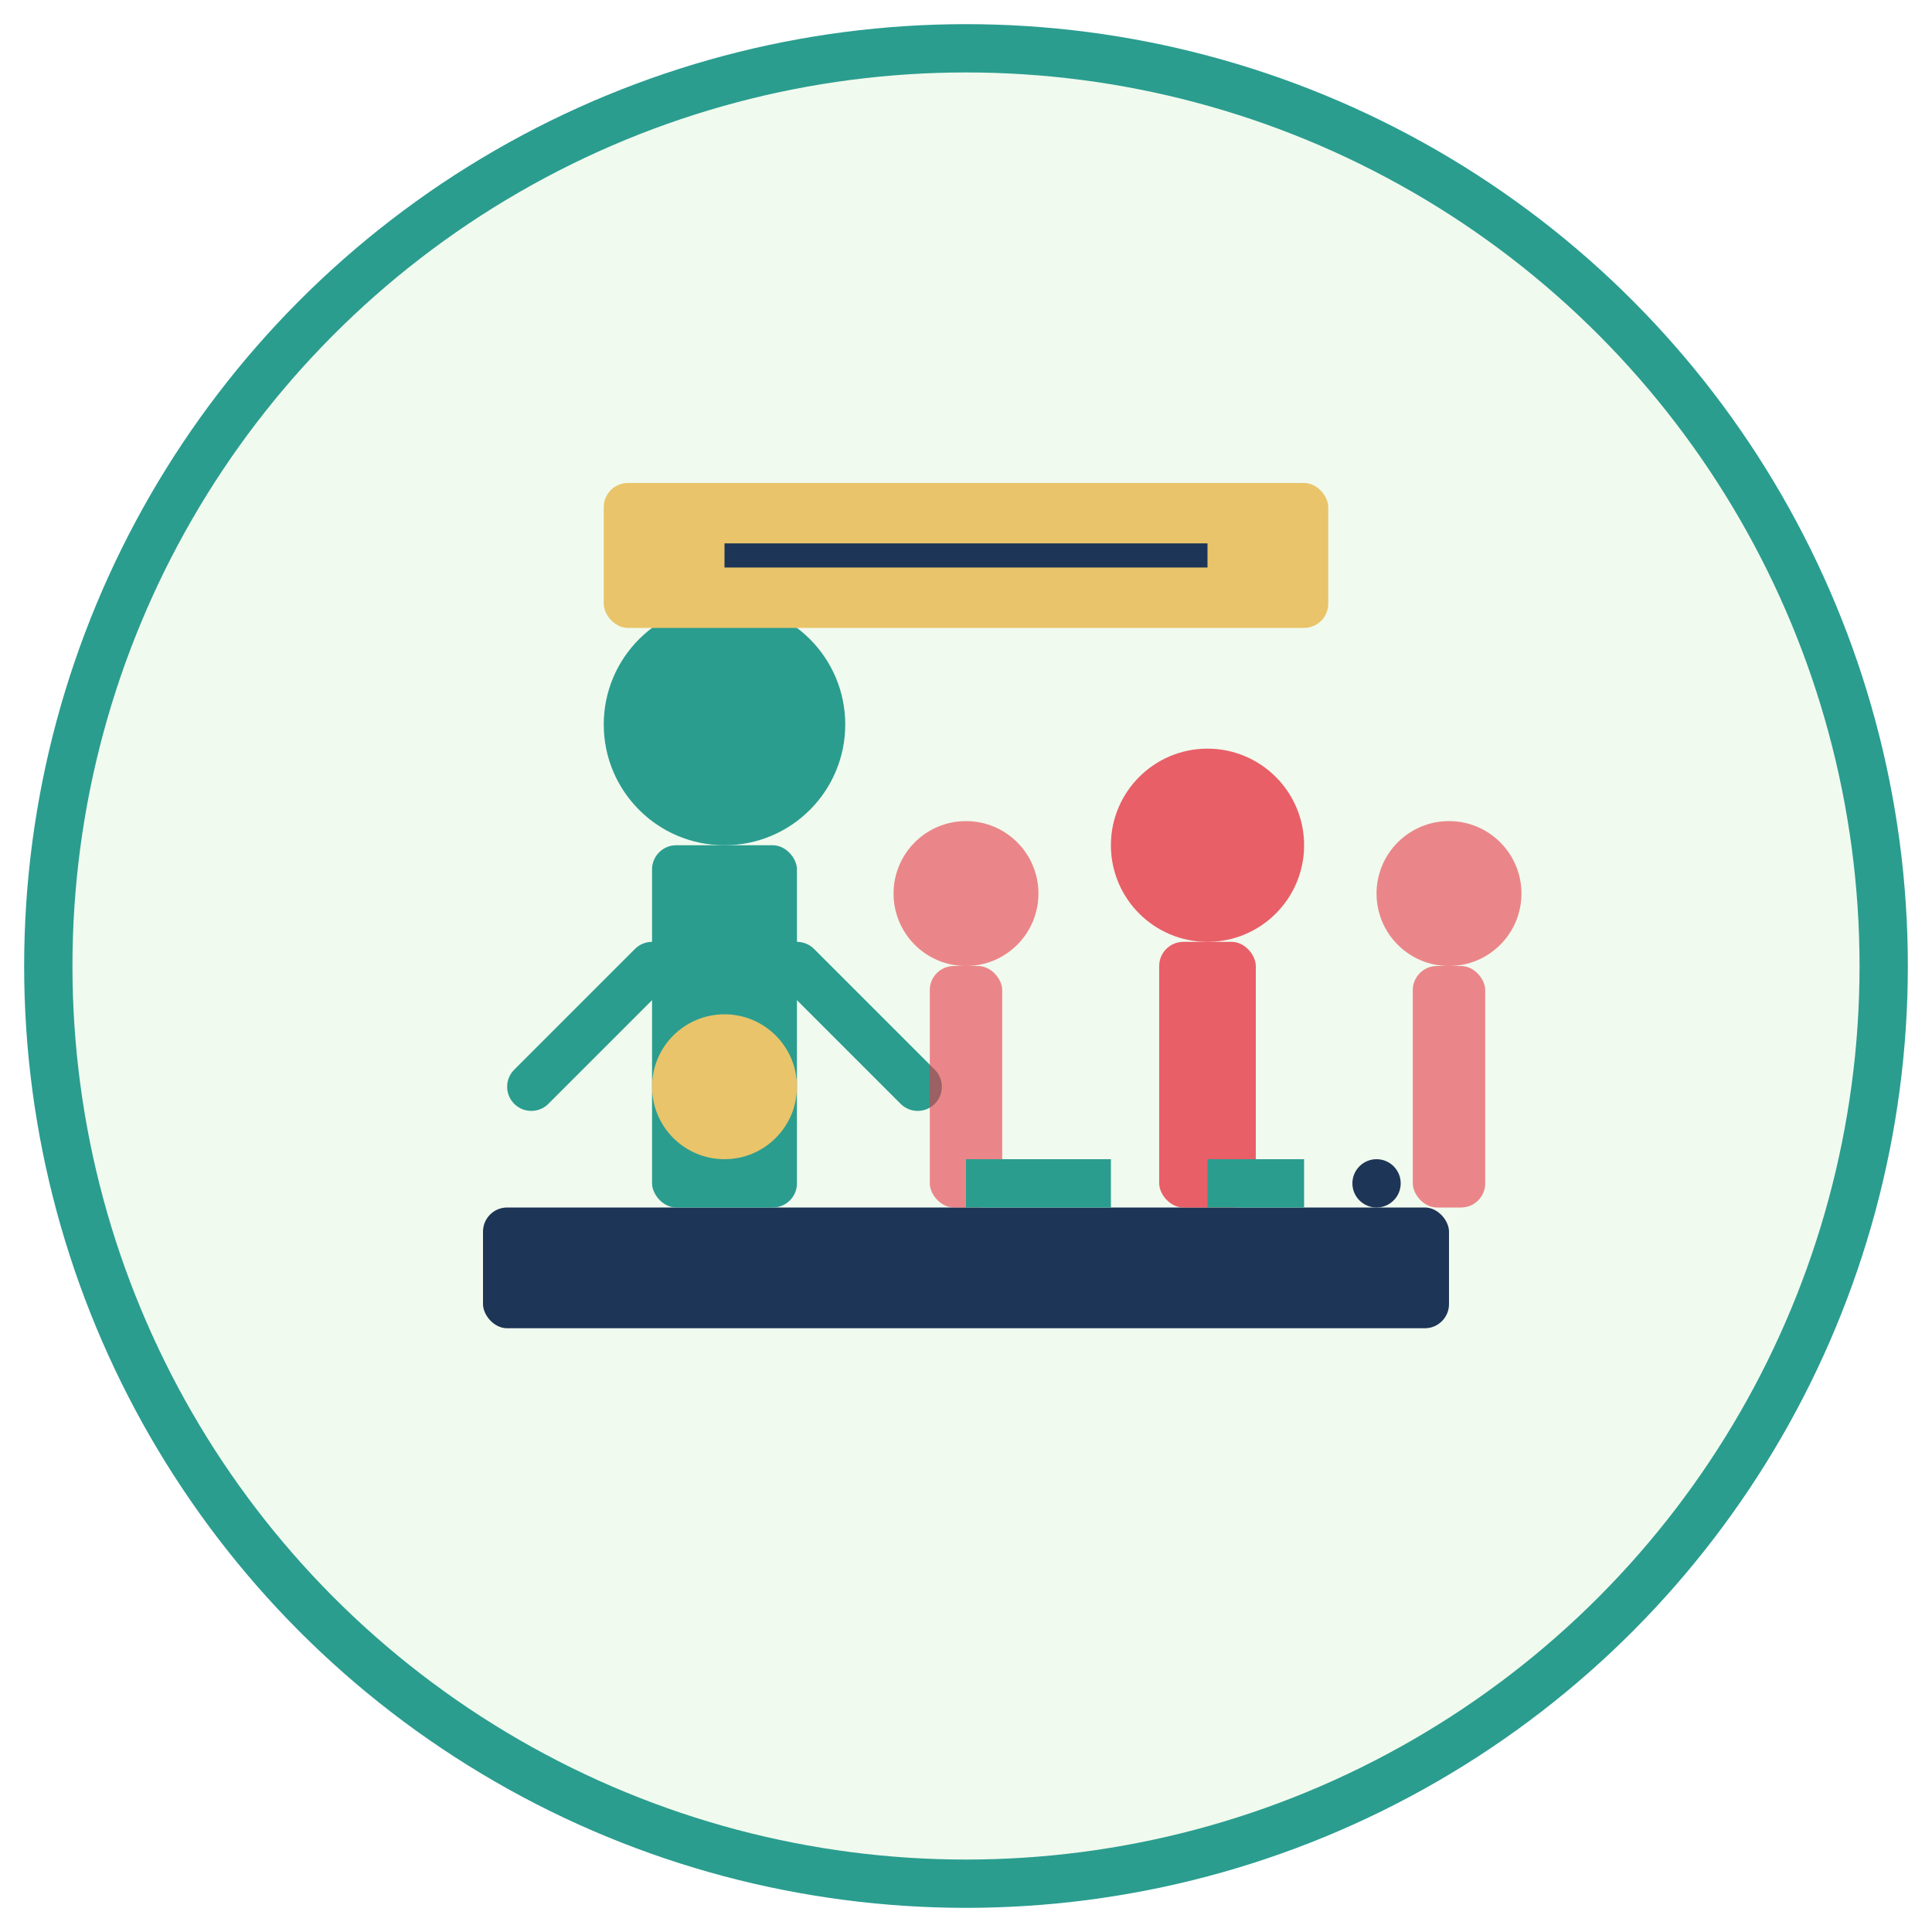
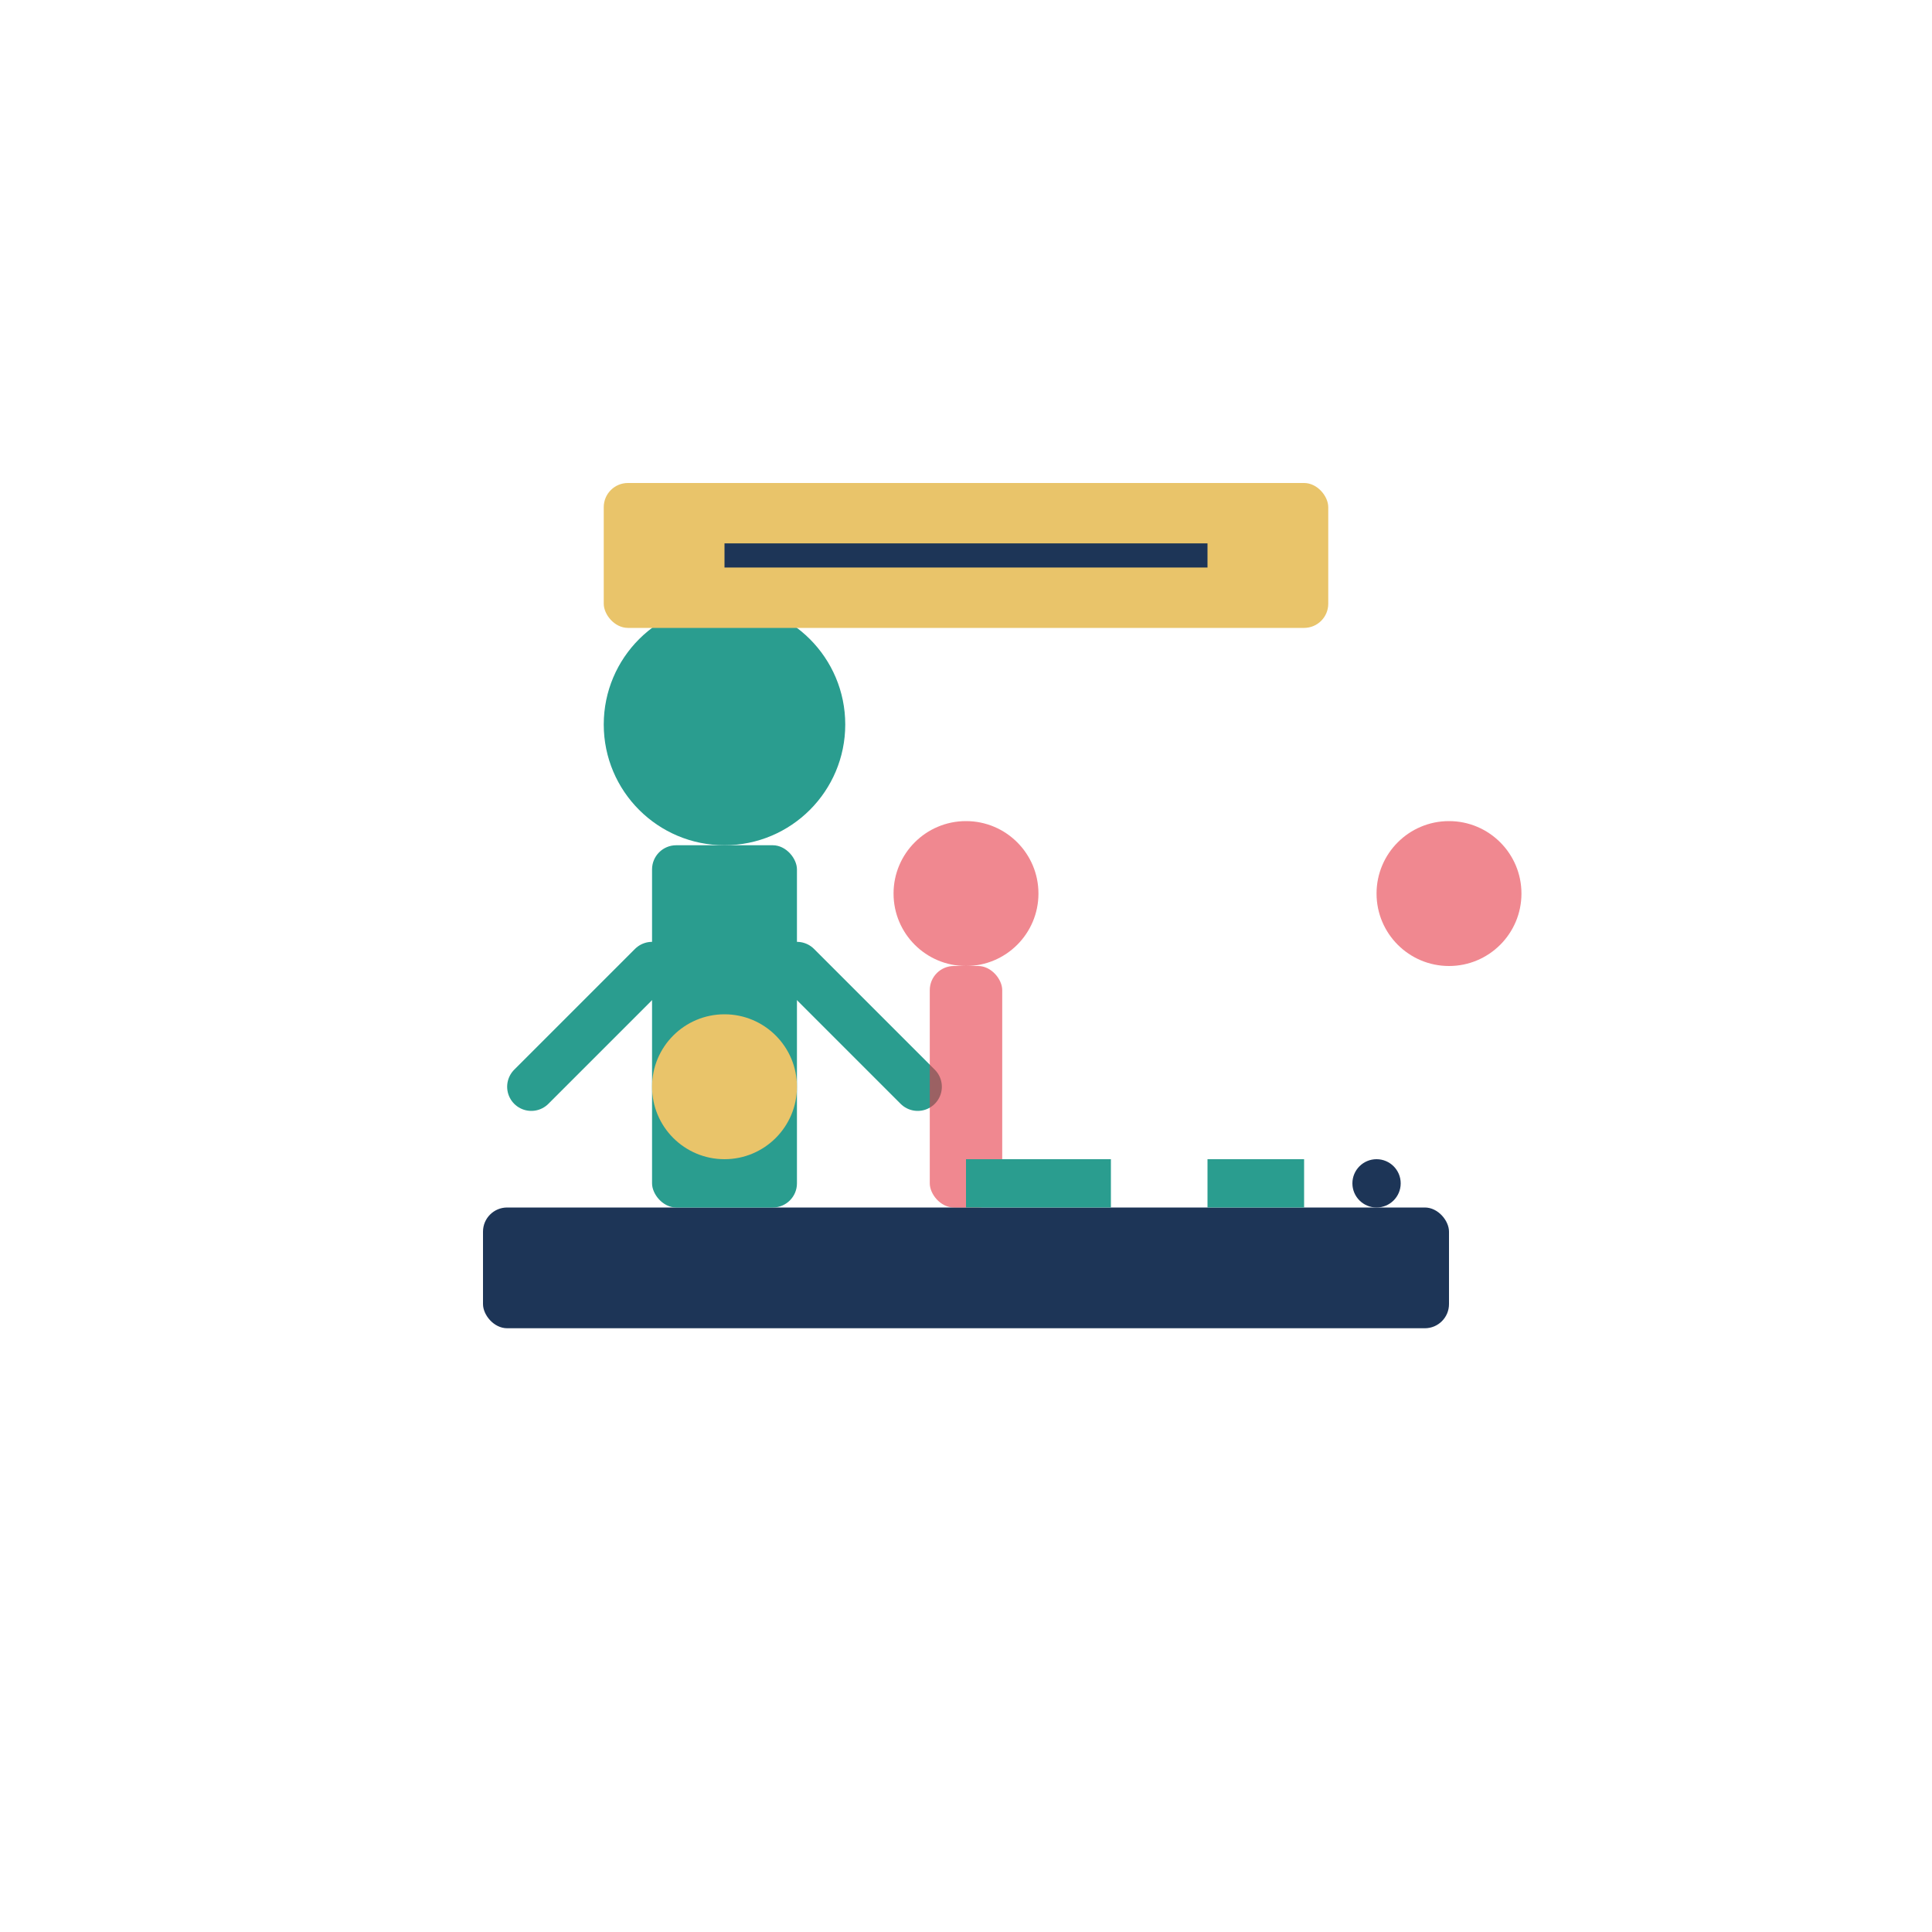
<svg xmlns="http://www.w3.org/2000/svg" width="80" height="80" viewBox="0 0 80 80">
  <style>
    .primary { fill: #e63946; }
    .secondary { fill: #2a9d8f; }
    .dark { fill: #1d3557; }
    .accent { fill: #e9c46a; }
    .light { fill: #f1faee; }
  </style>
-   <circle cx="40" cy="40" r="38" class="light" stroke="#2a9d8f" stroke-width="2" />
  <g transform="translate(15, 15)">
    <rect x="5" y="35" width="40" height="5" rx="1" class="dark" />
    <circle cx="15" cy="15" r="5" class="secondary" />
    <rect x="12" y="20" width="6" height="15" rx="1" class="secondary" />
    <line x1="12" y1="25" x2="7" y2="30" stroke="#2a9d8f" stroke-width="2" stroke-linecap="round" />
    <line x1="18" y1="25" x2="23" y2="30" stroke="#2a9d8f" stroke-width="2" stroke-linecap="round" />
-     <circle cx="35" cy="20" r="4" class="primary" opacity="0.8" />
-     <rect x="33" y="24" width="4" height="11" rx="1" class="primary" opacity="0.8" />
    <circle cx="25" cy="22" r="3" class="primary" opacity="0.6" />
    <rect x="23.5" y="25" width="3" height="10" rx="1" class="primary" opacity="0.6" />
    <circle cx="45" cy="22" r="3" class="primary" opacity="0.6" />
-     <rect x="43.5" y="25" width="3" height="10" rx="1" class="primary" opacity="0.6" />
    <circle cx="15" cy="30" r="3" class="accent" />
-     <circle cx="15" cy="30" r="2" fill="none" stroke="#e9c46a" stroke-width="1" />
    <rect x="25" y="33" width="6" height="2" class="secondary" />
    <rect x="35" y="33" width="4" height="2" class="secondary" />
    <circle cx="42" cy="34" r="1" class="dark" />
    <rect x="10" y="5" width="30" height="6" rx="1" class="accent" />
    <line x1="15" y1="8" x2="35" y2="8" stroke="#1d3557" stroke-width="1" />
  </g>
</svg>